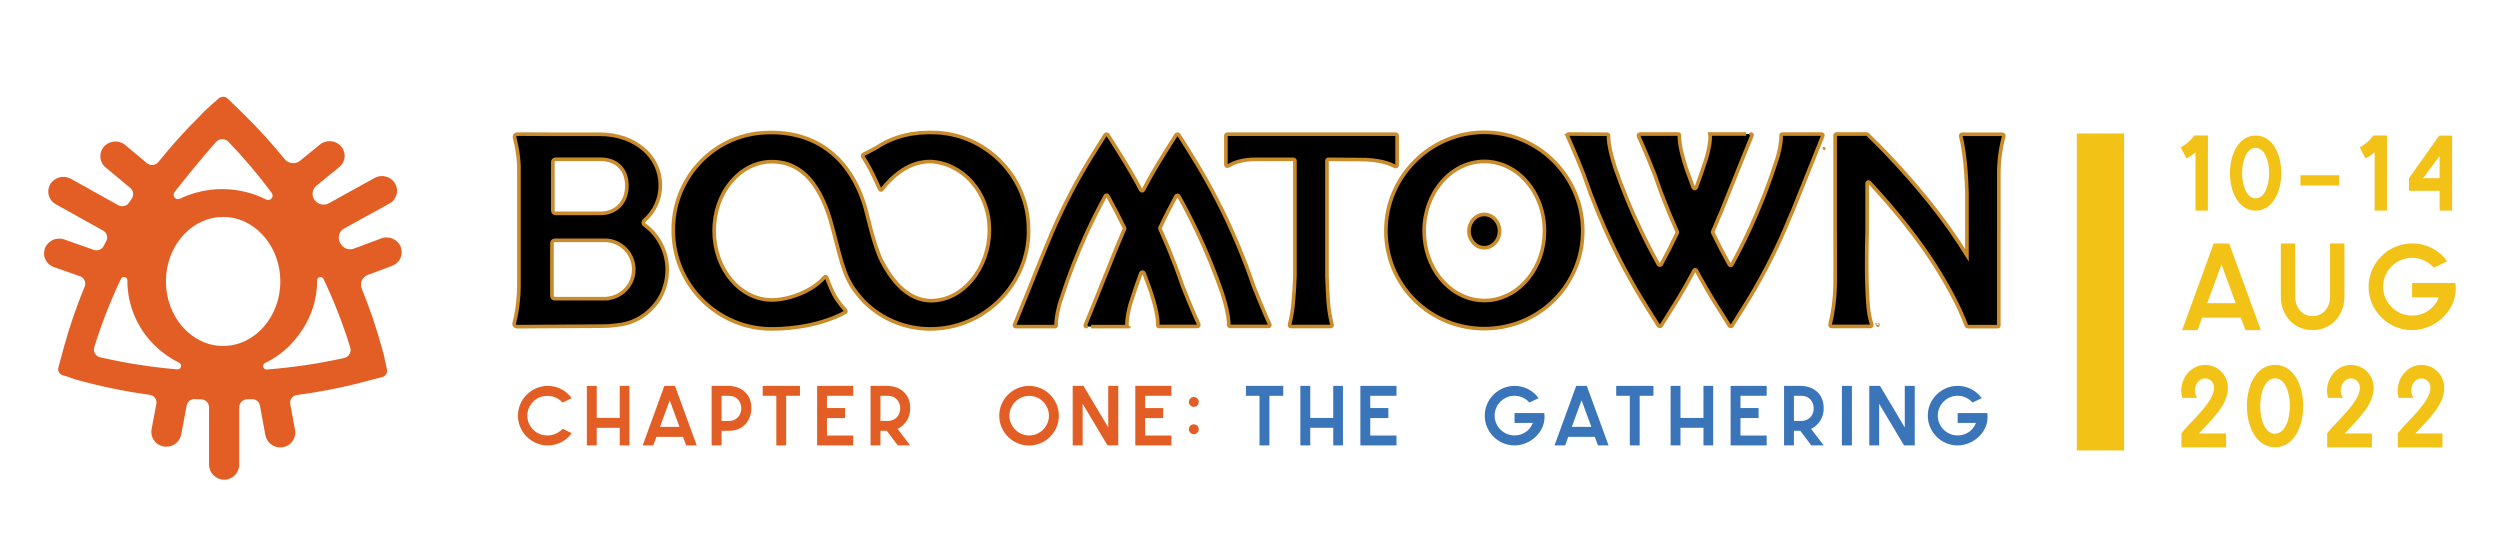
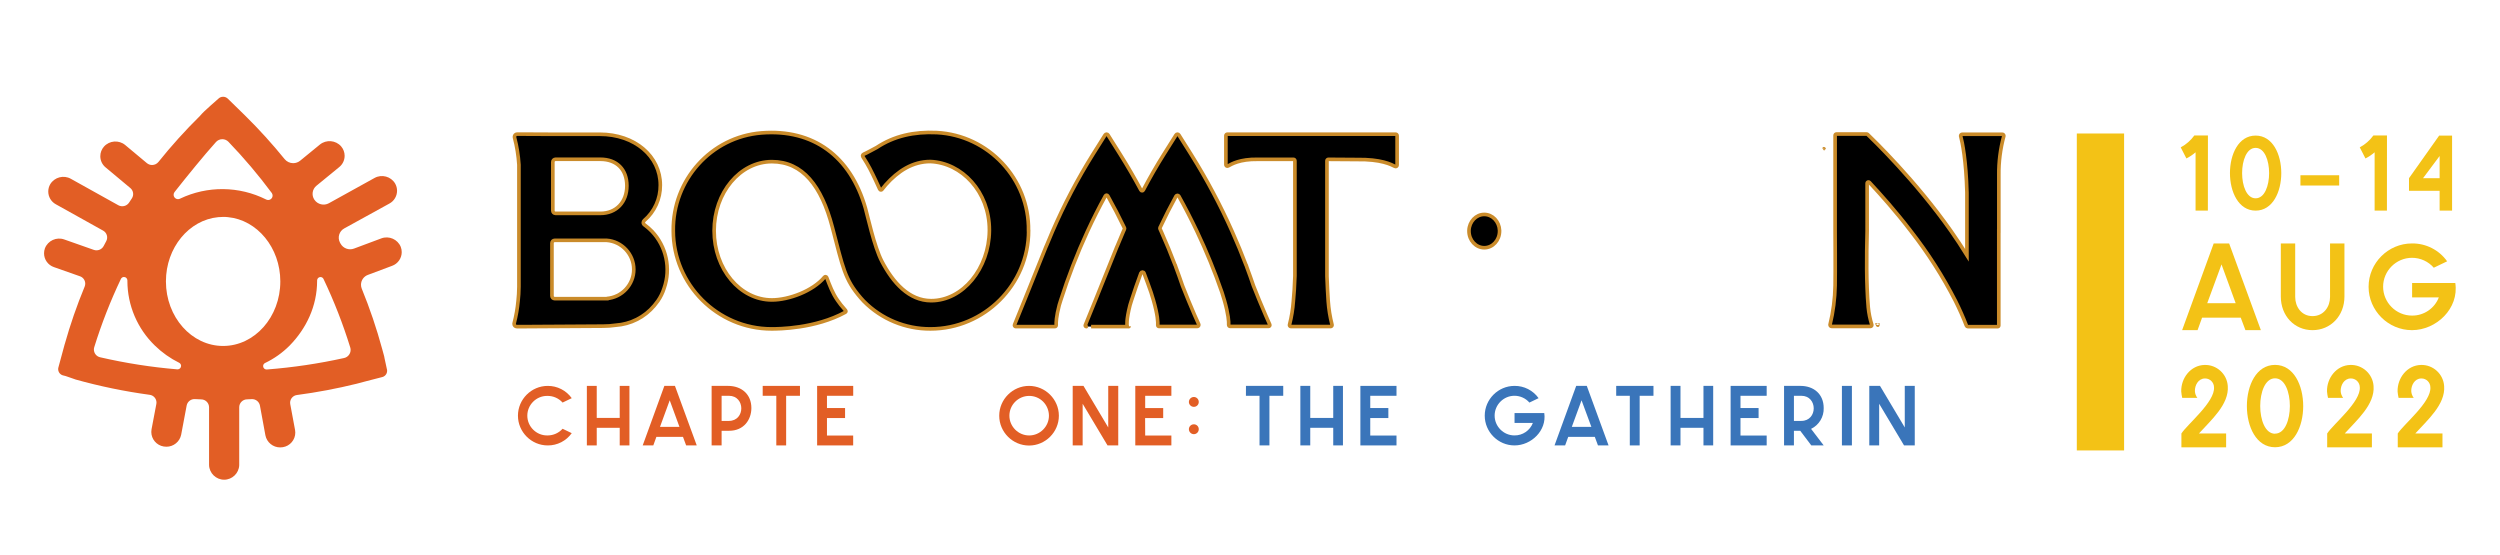
<svg xmlns="http://www.w3.org/2000/svg" version="1.1" id="Layer_1" x="0px" y="0px" width="792px" height="175.88px" viewBox="0 0 792 175.88" enable-background="new 0 0 792 175.88" xml:space="preserve">
  <g id="Layer1">
    <path fill="#E25E25" d="M17.094,84.624l8.241,2.901c0.997,0.338,1.671,1.28,1.671,2.333c0,0.317-0.062,0.631-0.181,0.926   c-2.465,5.955-4.575,12.05-6.319,18.255v-0.037l-1.977,7.299c-0.067,0.205-0.101,0.42-0.101,0.636c0,0.98,0.702,1.832,1.665,2.02   c0.963,0.187,1.423,0.48,3.08,0.997c0.255,0.109,0.516,0.202,0.782,0.277c7.691,2.15,15.522,3.768,23.436,4.841   c1.238,0.142,2.184,1.202,2.184,2.448c0,0.15-0.014,0.3-0.041,0.447l-1.528,8.062c-0.047,0.269-0.071,0.541-0.071,0.813   c0,2.275,1.664,4.236,3.909,4.606c0.285,0.049,0.573,0.073,0.862,0.074c2.271,0.017,4.251-1.598,4.693-3.825l1.737-9.239   c0.246-1.234,1.38-2.105,2.636-2.026l1.996,0.093c1.342,0.023,2.44,1.121,2.463,2.464v18.342c0.074,2.569,2.208,4.642,4.778,4.642   c2.546,0,4.669-2.035,4.775-4.58v-18.416c0.023-1.343,1.121-2.44,2.463-2.464l1.478-0.067c1.257-0.075,2.386,0.803,2.624,2.039   l1.73,9.417c0.435,2.233,2.418,3.855,4.694,3.837c0.285,0,0.569-0.025,0.85-0.073c2.255-0.364,3.929-2.331,3.929-4.615   c0-0.266-0.023-0.531-0.068-0.793l-1.533-8.234c-0.027-0.146-0.04-0.293-0.04-0.44c0-1.25,0.953-2.312,2.195-2.448   c6.345-0.84,12.639-2.028,18.854-3.561l0.561-0.147c0.776-0.191,1.546-0.395,2.316-0.616l5.13-1.324   c0.968-0.18,1.676-1.032,1.676-2.017c0-0.215-0.033-0.428-0.1-0.632c-0.066-0.204-0.295-1.521-0.702-3.258   c-0.031-0.23-0.074-0.458-0.129-0.684c-0.104-0.4-0.222-0.795-0.326-1.195s-0.197-0.745-0.295-1.084   c-1.763-6.516-3.929-12.915-6.486-19.161c-0.159-0.396-0.241-0.818-0.241-1.244c0-1.399,0.883-2.656,2.2-3.129l7.644-2.864   c1.831-0.657,3.06-2.403,3.06-4.348c0-0.571-0.106-1.137-0.312-1.67c-0.983-2.398-3.734-3.596-6.159-2.679l-8.623,3.221   c-1.626,0.631-3.488-0.058-4.312-1.595l-0.166-0.308c-0.846-1.599-0.236-3.61,1.355-4.472l14.314-7.883   c1.488-0.801,2.42-2.361,2.42-4.051c0-0.807-0.212-1.6-0.615-2.299c-1.329-2.237-4.237-3.022-6.51-1.756l-14.468,8.007   c-1.573,0.871-3.574,0.392-4.583-1.097l-0.037-0.049c-0.939-1.414-0.644-3.333,0.677-4.398l7.207-5.9   c1.088-0.869,1.722-2.188,1.722-3.58c0-1.095-0.393-2.155-1.106-2.985c-1.711-1.962-4.71-2.22-6.732-0.579l-6.245,5.106   c-0.625,0.512-1.41,0.792-2.218,0.792c-1.049,0-2.045-0.472-2.709-1.285c-3.903-4.811-8.069-9.402-12.479-13.754l-5.444-5.321   c-0.407-0.435-0.976-0.682-1.571-0.682s-1.165,0.248-1.571,0.682s-4.385,3.695-5.771,5.401c-4.665,4.602-9.058,9.472-13.156,14.585   c-0.49,0.603-1.227,0.954-2.003,0.954c-0.602,0-1.186-0.211-1.649-0.596l-6.867-5.734c-2.002-1.664-5.004-1.436-6.732,0.511   c-0.742,0.837-1.152,1.918-1.152,3.037c0,1.368,0.613,2.667,1.67,3.535l7.865,6.566c0.949,0.799,1.153,2.196,0.475,3.233   l-0.906,1.374c-0.741,1.113-2.233,1.473-3.4,0.819l-15.053-8.383c-2.268-1.272-5.175-0.502-6.517,1.725   c-0.409,0.703-0.624,1.501-0.624,2.314c0,1.684,0.924,3.238,2.404,4.042l14.998,8.358c1.148,0.643,1.59,2.098,0.992,3.271   c-0.284,0.524-0.561,1.053-0.838,1.583c-0.587,1.125-1.926,1.653-3.123,1.232l-9.374-3.301c-2.446-0.878-5.184,0.376-6.116,2.802   c-0.184,0.506-0.278,1.041-0.278,1.579C13.946,82.22,15.217,83.991,17.094,84.624L17.094,84.624z M91.762,109.47   c5.254-5.371,8.697-12.485,8.697-20.467v-0.185c0.006-0.581,0.485-1.055,1.066-1.055c0.409,0,0.784,0.236,0.96,0.605   c3.347,7.029,6.182,14.291,8.481,21.729c0.074,0.246,0.111,0.501,0.111,0.758c0,1.237-0.876,2.315-2.088,2.568   c-8.047,1.78-16.21,2.992-24.427,3.628c-0.041,0.005-0.082,0.007-0.122,0.007c-0.595,0-1.084-0.489-1.084-1.084   c0-0.419,0.243-0.802,0.621-0.98C86.869,113.613,89.503,111.744,91.762,109.47L91.762,109.47z M55.293,60.843   c3.973-5.038,9.412-11.74,13.15-15.873c0.511-0.557,1.232-0.874,1.988-0.874c0.726,0,1.422,0.293,1.929,0.812   c4.922,5.117,9.514,10.542,13.747,16.242c0.166,0.236,0.254,0.518,0.254,0.806c0,0.771-0.634,1.404-1.404,1.404   c-0.23,0-0.458-0.057-0.661-0.165c-8.546-4.287-18.614-4.385-27.242-0.265c-0.201,0.106-0.425,0.162-0.652,0.162   c-0.767,0-1.398-0.631-1.398-1.398C55.004,61.386,55.105,61.087,55.293,60.843L55.293,60.843z M52.565,89.12   c0-10.668,7.317-19.445,16.58-20.325c0.505-0.049,1.022-0.074,1.54-0.074s1.029,0,1.54,0.074c9.239,0.88,16.568,9.657,16.58,20.325   v0.037c0,11.271-8.13,20.442-18.12,20.442s-18.12-9.171-18.12-20.442V89.12z M29.85,110.012c2.294-7.411,5.121-14.646,8.457-21.65   c0.178-0.375,0.558-0.614,0.973-0.614c0.588,0,1.074,0.482,1.078,1.07v0.185c0.012,7.714,3.152,15.104,8.697,20.467   c2.266,2.213,4.866,4.055,7.706,5.457c0.373,0.187,0.609,0.569,0.609,0.986c0,0.604-0.498,1.103-1.103,1.103   c-0.041,0-0.082-0.003-0.123-0.007c-8.223-0.691-16.386-1.97-24.427-3.825c-1.147-0.254-1.971-1.279-1.971-2.454   C29.745,110.486,29.78,110.244,29.85,110.012L29.85,110.012z" />
    <g>
      <g>
        <path fill="#E25E25" d="M181.125,126.137l-2.9,1.397c-1.199-1.341-2.914-2.109-4.712-2.112c-0.066-0.002-0.131-0.003-0.196-0.003     c-3.437,0-6.264,2.827-6.264,6.264s2.828,6.264,6.264,6.264c0.065,0,0.13-0.001,0.196-0.003c1.798-0.005,3.512-0.773,4.712-2.112     l2.9,1.392c-1.748,2.46-4.595,3.913-7.612,3.887c-5.173,0-9.43-4.257-9.43-9.43s4.257-9.43,9.43-9.43     C176.529,122.229,179.374,123.682,181.125,126.137L181.125,126.137z" />
        <path fill="#E25E25" d="M189.046,122.25v10.145h7.28V122.25h3.08v18.859h-3.08v-5.58h-7.28v5.58h-3.129V122.25H189.046     L189.046,122.25z" />
        <path fill="#E25E25" d="M207.943,138.394l-0.979,2.716h-3.357l6.861-18.859h3.356l6.905,18.859h-3.357l-1.004-2.716H207.943     L207.943,138.394z M212.168,126.813l-3.08,8.414h6.16L212.168,126.813z" />
        <path fill="#E25E25" d="M228.607,136.472v4.638h-3.166V122.25h5.204c4.262,0,7.391,2.642,7.391,7.016     c0,3.621-2.334,7.243-7.126,7.206H228.607z M228.607,125.385v7.958h2.304c5.242,0,5.242-7.958,0-7.958H228.607z" />
        <path fill="#E25E25" d="M241.622,122.25h11.807v3.135h-4.379v15.725h-3.116v-15.725h-4.312V122.25L241.622,122.25z" />
        <path fill="#E25E25" d="M261.983,137.98h8.303v3.129h-11.419V122.25h11.431v3.135h-8.315v3.881h5.734v3.172h-5.734V137.98z" />
-         <path fill="#E25E25" d="M288.351,141.109h-3.924l-3.511-4.638h-1.996v4.638h-3.129V122.25h5.205c4.256,0,7.354,2.642,7.354,7.016     c0.088,2.792-1.482,5.387-3.998,6.603L288.351,141.109z M278.921,125.385v7.958h2.334c5.248,0,5.248-7.958,0-7.958H278.921z" />
        <path fill="#E25E25" d="M335.452,131.68c0,0.006,0,0.013,0,0.019c0,5.184-4.265,9.448-9.448,9.448s-9.448-4.265-9.448-9.448     s4.265-9.448,9.448-9.448C331.176,122.26,335.431,126.508,335.452,131.68z M326.003,125.422     c-3.422,0.021-6.227,2.842-6.227,6.264c0,3.437,2.828,6.265,6.264,6.265c3.437,0,6.264-2.828,6.264-6.265     c0-0.002,0-0.004,0-0.006c-0.01-1.667-0.674-3.265-1.848-4.447C329.276,126.056,327.67,125.402,326.003,125.422z" />
        <path fill="#E25E25" d="M339.831,141.109V122.25h3.418l7.84,13.168V122.25h3.172v18.859h-3.394l-7.884-13.199v13.199H339.831     L339.831,141.109z" />
        <path fill="#E25E25" d="M362.796,137.98h8.296v3.129h-11.432V122.25h11.432v3.135h-8.296v3.881h5.704v3.172h-5.729     L362.796,137.98z" />
        <path fill="#E25E25" d="M379.767,127.344c0,0.006,0,0.012,0,0.019c0,0.838-0.689,1.527-1.528,1.527c-0.006,0-0.012,0-0.019,0     c-0.008,0-0.016,0-0.024,0c-0.85,0-1.552-0.696-1.558-1.546c0.003-0.867,0.716-1.58,1.583-1.583     c0.85,0.007,1.546,0.708,1.546,1.559C379.767,127.327,379.767,127.335,379.767,127.344L379.767,127.344z M379.767,135.967     c0,0.008,0,0.016,0,0.024c0,0.851-0.696,1.552-1.546,1.558c-0.867-0.003-1.58-0.716-1.583-1.582     c0.006-0.851,0.708-1.547,1.558-1.547c0.008,0,0.017,0,0.024,0.001c0.006,0,0.013-0.001,0.019-0.001     c0.836,0,1.524,0.687,1.528,1.521V135.967L379.767,135.967z" />
      </g>
      <g>
        <path fill="#3A75BA" d="M394.721,122.25h11.808v3.135h-4.373v15.725h-3.136v-15.725h-4.312L394.721,122.25z" />
        <path fill="#3A75BA" d="M415.088,122.25v10.145h7.28V122.25h3.08v18.859h-3.08v-5.58h-7.28v5.58h-3.135V122.25H415.088     L415.088,122.25z" />
        <path fill="#3A75BA" d="M434.096,137.98h8.315v3.129h-11.443V122.25h11.443v3.135h-8.315v3.881h5.734v3.172h-5.734V137.98z" />
        <path fill="#3A75BA" d="M487.424,126.137l-2.907,1.397c-1.192-1.368-2.921-2.155-4.736-2.155c-3.446,0-6.282,2.836-6.282,6.282     c0,3.442,2.828,6.276,6.271,6.282c2.58,0.038,4.924-1.549,5.845-3.96h-5.808v-3.129h9.417c0.825,5.543-4.114,10.255-9.43,10.255     c-5.173,0-9.43-4.257-9.43-9.43s4.257-9.43,9.43-9.43C482.817,122.217,485.672,123.671,487.424,126.137L487.424,126.137z" />
        <path fill="#3A75BA" d="M496.814,138.394l-0.985,2.716h-3.356l6.867-18.859h3.356l6.898,18.859h-3.356l-1.004-2.716H496.814     L496.814,138.394z M501.034,126.813l-3.08,8.414h6.19L501.034,126.813z" />
        <path fill="#3A75BA" d="M512.011,122.25h11.808v3.135h-4.373v15.725h-3.123v-15.725h-4.312V122.25L512.011,122.25z" />
        <path fill="#3A75BA" d="M532.378,122.25v10.145h7.28V122.25h3.08v18.859h-3.08v-5.58h-7.28v5.58h-3.123V122.25H532.378     L532.378,122.25z" />
        <path fill="#3A75BA" d="M551.386,137.98h8.297v3.129h-11.425V122.25h11.425v3.135h-8.297v3.881h5.734v3.172h-5.734V137.98z" />
        <path fill="#3A75BA" d="M577.747,141.109h-3.924l-3.505-4.638h-2.002v4.638h-3.129V122.25h5.205c4.262,0,7.354,2.642,7.354,7.016     c0.093,2.793-1.479,5.389-3.997,6.603L577.747,141.109L577.747,141.109z M568.317,125.385v7.958h2.34     c5.241,0,5.241-7.958,0-7.958H568.317z" />
        <rect x="583.518" y="122.25" fill="#3A75BA" width="3.166" height="18.859" />
        <path fill="#3A75BA" d="M592.19,141.109V122.25h3.394l7.847,13.168V122.25h3.166v18.859h-3.394l-7.884-13.199v13.199H592.19     L592.19,141.109z" />
-         <path fill="#3A75BA" d="M627.803,126.137l-2.9,1.397c-1.192-1.368-2.922-2.155-4.737-2.155c-3.446,0-6.282,2.836-6.282,6.282     c0,3.439,2.825,6.272,6.265,6.282c2.583,0.041,4.93-1.547,5.851-3.96h-5.813v-3.129h9.393c0.831,5.543-4.108,10.255-9.43,10.255     c-5.173,0-9.43-4.257-9.43-9.43s4.257-9.43,9.43-9.43C623.18,122.209,626.047,123.664,627.803,126.137L627.803,126.137z" />
      </g>
    </g>
    <path stroke="#CA8B2A" stroke-width="1.15" d="M633.229,73.167V55.466c-0.046-4.159,0.482-8.305,1.57-12.318   c0.011-0.041,0.016-0.082,0.016-0.123c0-0.27-0.221-0.492-0.489-0.493h-12.682c-0.277,0-0.506,0.228-0.506,0.505   c0,0.038,0.005,0.075,0.013,0.111c0.512,1.885,1.706,7.606,1.971,17.861v19.839c-1.638-2.654-3.351-5.241-5.094-7.724   c-11.136-15.872-24.883-29.127-26.367-30.543c-0.087-0.081-0.202-0.125-0.32-0.123h-9.559c-0.23,0-0.419,0.189-0.419,0.418v30.285   c0,0,0.086,12.983,0,17.313c-0.073,4.152-0.606,8.283-1.59,12.318c-0.009,0.038-0.014,0.078-0.014,0.117   c0,0.27,0.219,0.493,0.488,0.499h12.318c0.235-0.002,0.429-0.196,0.429-0.432c0-0.046-0.008-0.092-0.022-0.136   c-0.562-1.785-0.933-3.624-1.108-5.487c-0.153-1.269-0.302-4.619-0.357-5.975c-0.326-7.699,0-18.2,0-18.2V58.071   c0-0.002,0-0.005,0-0.008c0-0.227,0.187-0.413,0.413-0.413c0.114,0,0.224,0.047,0.302,0.131c3.695,3.966,8.407,9.239,13.113,15.398   c5.408,6.929,10.151,14.353,14.166,22.173c1.287,2.581,2.464,5.205,3.461,7.828c0.069,0.185,0.247,0.308,0.443,0.309h9.455   c0.196,0,0.357-0.161,0.357-0.357V73.167H633.229L633.229,73.167z" />
    <path stroke="#CA8B2A" stroke-width="1.15" d="M577.841,47.151C577.853,47.114,577.847,47.114,577.841,47.151z" />
    <path stroke="#CA8B2A" stroke-width="1.15" d="M420.772,95.358c-0.153-1.595-0.289-5.697-0.394-7.834V50.933c0,0,0,0,0,0   c0-0.25,0.206-0.456,0.455-0.456c0.007,0,0.013,0,0.019,0l8.962,0.062c7.773-0.142,10.933,1.583,12.128,2.181   c0.062,0.031,0.133,0.047,0.203,0.047c0.253,0,0.462-0.208,0.462-0.462c0-0.001,0-0.002,0-0.004v-9.331   c0-0.253-0.209-0.462-0.462-0.462h-53.32c-0.253,0-0.462,0.208-0.462,0.462v9.202c0,0.002,0,0.003,0,0.005   c0,0.253,0.208,0.462,0.462,0.462c0.08,0,0.158-0.021,0.228-0.06c1.078-0.579,3.659-2.199,9.399-2.106h11.314   c0.253,0,0.462,0.208,0.462,0.462v36.5c-0.104,3.153-0.277,5.784-0.486,7.939c-0.179,2.518-0.583,5.014-1.208,7.459   c-0.018,0.05-0.026,0.102-0.026,0.154c0,0.253,0.209,0.462,0.462,0.462c0.003,0,0.006,0,0.009,0h12.552c0.003,0,0.006,0,0.008,0   c0.254,0,0.462-0.209,0.462-0.462c0-0.053-0.009-0.104-0.026-0.154C421.348,100.381,420.945,97.881,420.772,95.358L420.772,95.358z   " />
    <path stroke="#CA8B2A" stroke-width="1.15" d="M594.89,102.984h-0.037C594.873,103.033,594.886,103.033,594.89,102.984z" />
-     <path stroke="#CA8B2A" stroke-width="1.15" d="M496.139,42.932C496.163,42.876,496.157,42.876,496.139,42.932z" />
    <path stroke="#CA8B2A" stroke-width="1.15" d="M398.939,95.112c-0.615-1.484-1.231-3.079-1.848-4.595   c-0.669-1.983-1.377-3.968-2.125-5.956l-0.215-0.689l0.049,0.259c-1.367-3.618-2.85-7.213-4.447-10.785   c-3.765-8.44-8.115-16.607-13.021-24.439l-3.874-6.159c-0.094-0.153-0.261-0.246-0.44-0.246c-0.18,0-0.347,0.093-0.44,0.246   l-3.875,6.159c-2.279,3.622-4.453,7.391-6.517,11.32c-0.072,0.137-0.215,0.222-0.369,0.222c-0.155,0-0.297-0.085-0.37-0.222   c-2.076-3.868-4.274-7.656-6.578-11.32l-3.874-6.159c-0.094-0.153-0.261-0.246-0.44-0.246s-0.347,0.093-0.44,0.246l-3.874,6.159   c-4.88,7.814-9.167,15.983-12.824,24.439c-0.69,1.583-1.355,3.178-2.008,4.786l0.031-0.123c-1.65,4.126-4.564,11.395-6.874,17.11   c-1.435,3.561-2.636,6.517-3.141,7.736c-0.028,0.058-0.042,0.121-0.042,0.185c0,0.237,0.195,0.432,0.431,0.432   c0.004,0,0.007,0,0.011,0h12.361h0c0.233,0,0.425-0.192,0.425-0.425c0-0.007,0-0.013,0-0.019c-0.055-0.813,0-2.717,0.967-6.399   l0.462-1.484c2.36-7.429,5.178-14.705,8.438-21.786c1.792-3.874,3.696-7.662,5.722-11.32c0.077-0.13,0.216-0.21,0.367-0.21   s0.29,0.08,0.367,0.21c1.86,3.318,3.622,6.703,5.285,10.156c0.058,0.127,0.058,0.273,0,0.4l-0.339,0.764   c-0.69,1.583-1.355,3.178-2.008,4.786l0.031-0.124c-1.651,4.127-4.564,11.395-6.874,17.11c-1.484,3.695-2.71,6.707-3.19,7.854   c-0.018,0.042-0.028,0.089-0.028,0.135c0,0.189,0.156,0.346,0.345,0.346c0.001,0,0.002,0,0.003,0s1.509,0,1.503,0h11.432   c-0.08-0.309-0.314-2.101,0.911-6.844c0.154-0.492,0.302-0.991,0.462-1.484c0.92-2.874,1.914-5.748,2.981-8.623   c0.079-0.199,0.272-0.33,0.486-0.33c0.214,0,0.408,0.131,0.487,0.33c0.784,2.053,1.529,4.092,2.236,6.116   c0.29,0.894,0.542,1.713,0.757,2.464c1.361,4.743,1.435,7.04,1.374,7.927c0,0.011-0.001,0.021-0.001,0.031   c0,0.206,0.169,0.376,0.375,0.376c0.002,0,0.005,0,0.007,0h12.115c0.001,0,0.001,0,0.002,0c0.277,0,0.505-0.229,0.505-0.506   c0-0.072-0.015-0.144-0.045-0.209c-0.616-1.306-1.903-4.244-3.289-7.619c-0.616-1.484-1.232-3.049-1.848-4.595   c-0.669-1.983-1.377-3.968-2.125-5.956l-0.216-0.69l0.049,0.259c-1.367-3.614-2.85-7.208-4.447-10.785l-0.37-0.826   c-0.055-0.123-0.055-0.265,0-0.388c1.602-3.406,3.295-6.738,5.075-9.966c0.091-0.159,0.261-0.257,0.443-0.257   c0.183,0,0.353,0.098,0.443,0.257c2.039,3.652,3.961,7.391,5.759,11.179c2.984,6.279,5.618,12.719,7.89,19.291   c0.29,0.893,0.542,1.712,0.758,2.463c1.312,4.577,1.429,6.881,1.38,7.829c0,0.008-0.001,0.017-0.001,0.024   c0,0.258,0.211,0.472,0.469,0.475h12.159c0.002,0,0.005,0,0.007,0c0.227,0,0.412-0.187,0.412-0.413c0-0.06-0.013-0.118-0.037-0.172   C401.711,101.599,400.375,98.593,398.939,95.112L398.939,95.112z" />
-     <path stroke="#CA8B2A" stroke-width="1.15" d="M565.442,72.607c0.689-1.583,1.354-3.178,2.008-4.786v0.124   c1.65-4.127,4.564-11.395,6.874-17.11c1.404-3.56,2.604-6.517,3.109-7.749c0.028-0.058,0.042-0.121,0.042-0.185   c0-0.237-0.194-0.431-0.431-0.431c-0.004,0-0.008,0-0.011,0h-12.362l0,0c-0.233,0-0.425,0.192-0.425,0.425c0,0.006,0,0.013,0,0.019   c0.056,0.813,0,2.716-0.967,6.399l-0.462,1.484c-2.373,7.424-5.203,14.693-8.476,21.767c-1.792,3.874-3.695,7.662-5.722,11.321   c-0.076,0.13-0.216,0.209-0.366,0.209s-0.29-0.08-0.366-0.209c-1.86-3.318-3.622-6.704-5.285-10.157   c-0.058-0.127-0.058-0.273,0-0.4l0.339-0.764c0.69-1.583,1.355-3.178,2.008-4.786v0.124c1.65-4.127,4.564-11.395,6.874-17.111   c1.484-3.695,2.71-6.707,3.19-7.853c0.019-0.043,0.027-0.089,0.027-0.136c0-0.189-0.155-0.345-0.345-0.345   c-0.001,0-0.002,0-0.003,0s-1.509,0-1.503,0h-11.462c0.08,0.308,0.313,2.1-0.912,6.843l-0.462,1.484   c-0.916,2.875-1.909,5.738-2.98,8.592c-0.079,0.199-0.272,0.331-0.487,0.331c-0.214,0-0.407-0.131-0.486-0.331   c-0.78-2.053-1.525-4.092-2.235-6.116c-0.29-0.893-0.542-1.712-0.758-2.464c-1.361-4.742-1.436-7.04-1.374-7.927   c0.001-0.01,0.002-0.021,0.002-0.031c0-0.206-0.17-0.375-0.376-0.375c-0.003,0-0.005,0-0.008,0h-12.09c-0.001,0-0.002,0-0.003,0   c-0.276,0-0.505,0.228-0.505,0.505c0,0.072,0.016,0.144,0.046,0.209c0.615,1.306,1.902,4.244,3.289,7.619   c0.615,1.484,1.231,3.08,1.848,4.595c0.669,1.983,1.377,3.969,2.125,5.956l0.215,0.69l-0.049-0.259   c1.367,3.618,2.85,7.212,4.447,10.785l0.369,0.825c0.056,0.124,0.056,0.265,0,0.388c-1.602,3.406-3.295,6.738-5.075,9.966   c-0.091,0.159-0.261,0.257-0.443,0.257c-0.184,0-0.353-0.098-0.443-0.257c-2.039-3.653-3.961-7.391-5.759-11.179   c-2.987-6.267-5.625-12.695-7.902-19.254c-0.29-0.893-0.542-1.712-0.758-2.463c-1.312-4.576-1.429-6.88-1.38-7.828   c0.001-0.008,0.001-0.017,0.001-0.025c0-0.258-0.211-0.471-0.469-0.474l-11.271-0.049h-0.905c-0.002,0-0.005,0-0.007,0   c-0.227,0-0.413,0.187-0.413,0.413c0,0.06,0.013,0.119,0.038,0.172c0.579,1.232,1.915,4.262,3.351,7.742   c0.616,1.484,1.231,3.08,1.848,4.595c0.674,1.983,1.382,3.969,2.125,5.956l0.216,0.69l-0.05-0.259   c1.367,3.618,2.85,7.212,4.447,10.785c3.764,8.44,8.115,16.607,13.021,24.439l3.874,6.16c0.094,0.152,0.261,0.245,0.44,0.245   s0.347-0.093,0.44-0.245l3.874-6.16c2.279-3.621,4.453-7.391,6.517-11.32c0.072-0.136,0.215-0.222,0.369-0.222   s0.297,0.085,0.37,0.222c2.075,3.868,4.274,7.656,6.577,11.32l3.875,6.16c0.094,0.152,0.261,0.245,0.439,0.245   c0.18,0,0.347-0.093,0.441-0.245l3.874-6.16C557.494,89.207,561.784,81.051,565.442,72.607L565.442,72.607z" />
    <path stroke="#CA8B2A" stroke-width="1.15" d="M357.711,103.378C357.711,103.446,357.711,103.439,357.711,103.378z" />
    <path stroke="#CA8B2A" stroke-width="1.15" d="M325.836,73.087c0.246-16.403-12.712-30.247-29.096-31.085   c-7.182-0.339-13.55,1.096-19.001,4.724c-1.096,0.554-3.049,1.681-4.164,2.155c-0.19,0.078-0.315,0.263-0.315,0.468   c0,0.102,0.03,0.2,0.087,0.284c0.905,1.374,1.768,2.889,2.211,3.739c1.386,2.667,2.402,4.964,3.153,6.584   c0.065,0.142,0.208,0.232,0.363,0.232c0.123,0,0.238-0.056,0.314-0.152c0.443-0.548,1.083-1.325,1.232-1.516   c3.843-4.312,8.444-7.342,14.123-7.342c9.972,0.413,18.693,9.571,18.693,21.668v0.24c-0.111,11.992-8.401,22.173-18.441,22.173   c-7.027,0-12.109-5.728-15.625-12.466c-2.433-4.656-4.558-14.591-5.217-16.882c-4.718-16.408-16.495-25.092-32.896-23.799   c-16.014,1.263-28.172,14.955-27.957,31.006c0.014,17.057,14.053,31.085,31.11,31.085c2.162,0,13.852-0.055,23.405-5.284   c0.11-0.062,0.179-0.18,0.179-0.307c0-0.081-0.028-0.16-0.08-0.223c-0.419-0.493-1.232-1.424-1.565-1.849   c-0.333-0.425-0.702-0.942-1.041-1.423c-1.54-2.211-2.464-4.687-3.424-7.218c-0.06-0.15-0.206-0.25-0.367-0.25   c-0.121,0-0.236,0.056-0.311,0.152c-3.695,4.422-11.302,7.23-16.673,7.23c-10.101,0-18.293-9.812-18.293-21.908   c0-12.103,8.192-21.908,18.293-21.908c9.762,0,15.73,7.73,19.136,20.688c3.406,12.959,3.905,16.55,9.023,22.481l0.955,1.053   c5.571,5.641,13.187,8.802,21.114,8.765c17.059,0,31.097-14.033,31.104-31.091L325.836,73.087L325.836,73.087z" />
    <path stroke="#CA8B2A" stroke-width="1.15" d="M475.056,72.995c-0.104-2.809-2.236-5.062-4.841-5.062   c-2.605,0-4.736,2.248-4.842,5.062v0.216c0,2.907,2.175,5.272,4.848,5.272s4.835-2.365,4.835-5.272V72.995z" />
-     <path stroke="#CA8B2A" stroke-width="1.15" d="M501.411,73.087c0-17.104-14.074-31.178-31.178-31.178s-31.178,14.074-31.178,31.178   v0.136c-0.007,8.167,3.242,16.009,9.022,21.779c12.154,12.153,32.156,12.153,44.31,0c5.781-5.77,9.03-13.612,9.023-21.779   C501.414,73.177,501.414,73.132,501.411,73.087z M471.847,95.125c-0.536,0.049-1.071,0.08-1.619,0.08   c-0.549,0-1.085-0.031-1.62-0.08c-9.744-0.955-17.418-10.409-17.437-21.909v-0.043c0-12.146,8.549-22.032,19.057-22.032   c10.507,0,19.057,9.855,19.057,22.032v0.043c-0.007,11.5-7.688,20.991-17.431,21.909H471.847L471.847,95.125z" />
    <path stroke="#CA8B2A" stroke-width="1.15" d="M204.149,71.215c-0.222-0.162-0.354-0.421-0.354-0.697   c0-0.25,0.109-0.488,0.298-0.652c3.271-2.806,5.137-6.919,5.094-11.228c0-9.109-8.056-16.106-19.21-16.106h-16.057l-9.528-0.043   h-0.554c0,0-0.001,0-0.001,0c-0.473,0-0.862,0.389-0.862,0.862c0,0.079,0.011,0.158,0.032,0.234   c0.745,2.822,1.209,5.71,1.386,8.623v38.63c0,1.645-0.129,3.153-0.265,4.509c-0.214,2.375-0.626,4.728-1.232,7.033   c-0.021,0.076-0.032,0.155-0.032,0.234c0,0.473,0.389,0.862,0.862,0.862c0,0,0.001,0,0.001,0h2.55l7.785-0.049h0.345l16.629-0.104   c1.328,0.002,2.654-0.096,3.967-0.29c4.762-0.303,9.196-2.549,12.257-6.209c0.031-0.033,0.06-0.068,0.086-0.104   c0.024-0.027,0.047-0.056,0.067-0.086c0.357-0.412,0.69-0.844,0.998-1.293c0.853-1.229,1.518-2.578,1.971-4.004   c2.199-6.263,0.702-13.257-3.868-18.071C205.785,72.517,204.994,71.83,204.149,71.215L204.149,71.215z M175.133,51.327   c0-0.474,0.388-0.865,0.862-0.869h14.203c5.18,0,8.395,3.221,8.395,8.408c0,5.186-3.375,8.734-8.395,8.734h-14.203   c-0.473,0-0.862-0.39-0.862-0.862c0-0.002,0-0.004,0-0.006V51.327z M192.237,94.576v0.037h-16.519   c-0.473,0-0.862-0.389-0.862-0.862c0-0.002,0-0.004,0-0.006V77.011c0-0.475,0.388-0.865,0.862-0.869h16.5   c4.802,0.352,8.565,4.4,8.565,9.214c0,4.814-3.763,8.862-8.565,9.214L192.237,94.576z" />
    <g>
      <g>
        <path fill="#F3C216" d="M699.453,66.725h-3.898V48.247c-0.882,0.769-1.856,1.425-2.901,1.953l-1.805-3.517     c1.704-0.908,3.179-2.193,4.312-3.757h4.312L699.453,66.725L699.453,66.725z" />
        <path fill="#F3C216" d="M714.58,66.725c-10.84,0-10.84-23.774,0-23.774S725.42,66.725,714.58,66.725z M714.58,62.826     c5.703,0,5.703-15.977,0-15.977S708.87,62.826,714.58,62.826z" />
        <rect x="728.777" y="55.521" fill="#F3C216" width="12.274" height="3.252" />
        <path fill="#F3C216" d="M756.179,66.725h-3.898V48.247c-0.884,0.768-1.857,1.423-2.901,1.953l-1.811-3.517     c1.704-0.908,3.179-2.193,4.312-3.757h4.312L756.179,66.725z" />
        <path fill="#F3C216" d="M776.82,66.725h-3.948v-6.276h-9.701v-3.997l9.56-13.501h4.09V66.725z M772.872,56.451v-7.034     l-5.254,7.034H772.872z" />
      </g>
      <g>
        <path fill="#F3C216" d="M697.617,100.638l-1.429,3.954h-4.891l10.003-27.47h4.891l10.052,27.47h-4.891l-1.484-3.954H697.617     L697.617,100.638z M703.776,83.767l-4.526,12.288h9.011L703.776,83.767z" />
        <path fill="#F3C216" d="M722.562,93.936V77.122h4.558v16.974c0,3.024,1.928,6.049,5.494,6.049s5.544-3.024,5.544-6.049V77.122     h4.563v16.814c0,6.16-4.397,10.656-10.113,10.656S722.562,100.089,722.562,93.936z" />
        <path fill="#F3C216" d="M775.256,82.782l-4.231,2.032c-1.737-1.995-4.257-3.141-6.901-3.141c-5.021,0-9.153,4.132-9.153,9.153     c0,5.013,4.119,9.141,9.132,9.153c3.759,0.051,7.172-2.261,8.519-5.771h-8.463v-4.558h13.68     c1.231,8.074-5.987,14.942-13.735,14.942c-7.535,0-13.735-6.2-13.735-13.735c0-7.535,6.2-13.735,13.735-13.735     C768.52,77.064,772.693,79.182,775.256,82.782L775.256,82.782z" />
      </g>
      <g>
        <path fill="#F3C216" d="M705.236,137.321v4.386H691.07v-4.386c1.983-3.023,10.692-10.015,10.329-14.658     c-0.022-1.525-1.283-2.769-2.809-2.769c-0.037,0-0.074,0.001-0.111,0.003c-2.088,0.049-3.184,2.187-3.135,4.016     c0.039,0.774,0.312,1.521,0.782,2.137h-4.798c-0.153-0.669-0.258-1.349-0.314-2.032c-0.104-4.226,2.975-8.297,7.392-8.401     c3.826-0.12,7.104,2.856,7.354,6.677c0.469,5.845-5.371,10.853-9.128,15.028H705.236L705.236,137.321z" />
        <path fill="#F3C216" d="M720.733,141.688c-11.894,0-11.894-26.091,0-26.091S732.633,141.688,720.733,141.688z M720.733,137.377     c6.264,0,6.264-17.529,0-17.529s-6.258,17.56,0,17.56V137.377z" />
        <path fill="#F3C216" d="M751.419,137.321v4.386h-14.166v-4.386c1.983-3.023,10.692-10.015,10.329-14.658     c-0.022-1.525-1.283-2.769-2.809-2.769c-0.037,0-0.073,0.001-0.11,0.003c-2.088,0.049-3.185,2.187-3.136,4.016     c0.039,0.776,0.313,1.521,0.789,2.137h-4.805c-0.152-0.669-0.258-1.349-0.313-2.032c-0.105-4.226,2.975-8.297,7.391-8.401     c3.827-0.12,7.105,2.856,7.354,6.677c0.469,5.845-5.37,10.853-9.127,15.028H751.419z" />
        <path fill="#F3C216" d="M773.777,137.321v4.386h-14.166v-4.386c1.983-3.023,10.698-10.015,10.329-14.658     c-0.022-1.525-1.283-2.769-2.809-2.769c-0.037,0-0.073,0.001-0.11,0.003c-2.089,0.049-3.185,2.187-3.136,4.016     c0.039,0.774,0.312,1.521,0.782,2.137h-4.798c-0.152-0.669-0.258-1.349-0.314-2.032c-0.104-4.226,2.976-8.297,7.392-8.401     c3.827-0.12,7.105,2.856,7.354,6.677c0.475,5.845-5.37,10.853-9.128,15.028H773.777L773.777,137.321z" />
      </g>
    </g>
    <path fill="none" stroke="#F3C216" stroke-width="14.98" d="M665.424,42.291v100.407" />
  </g>
</svg>